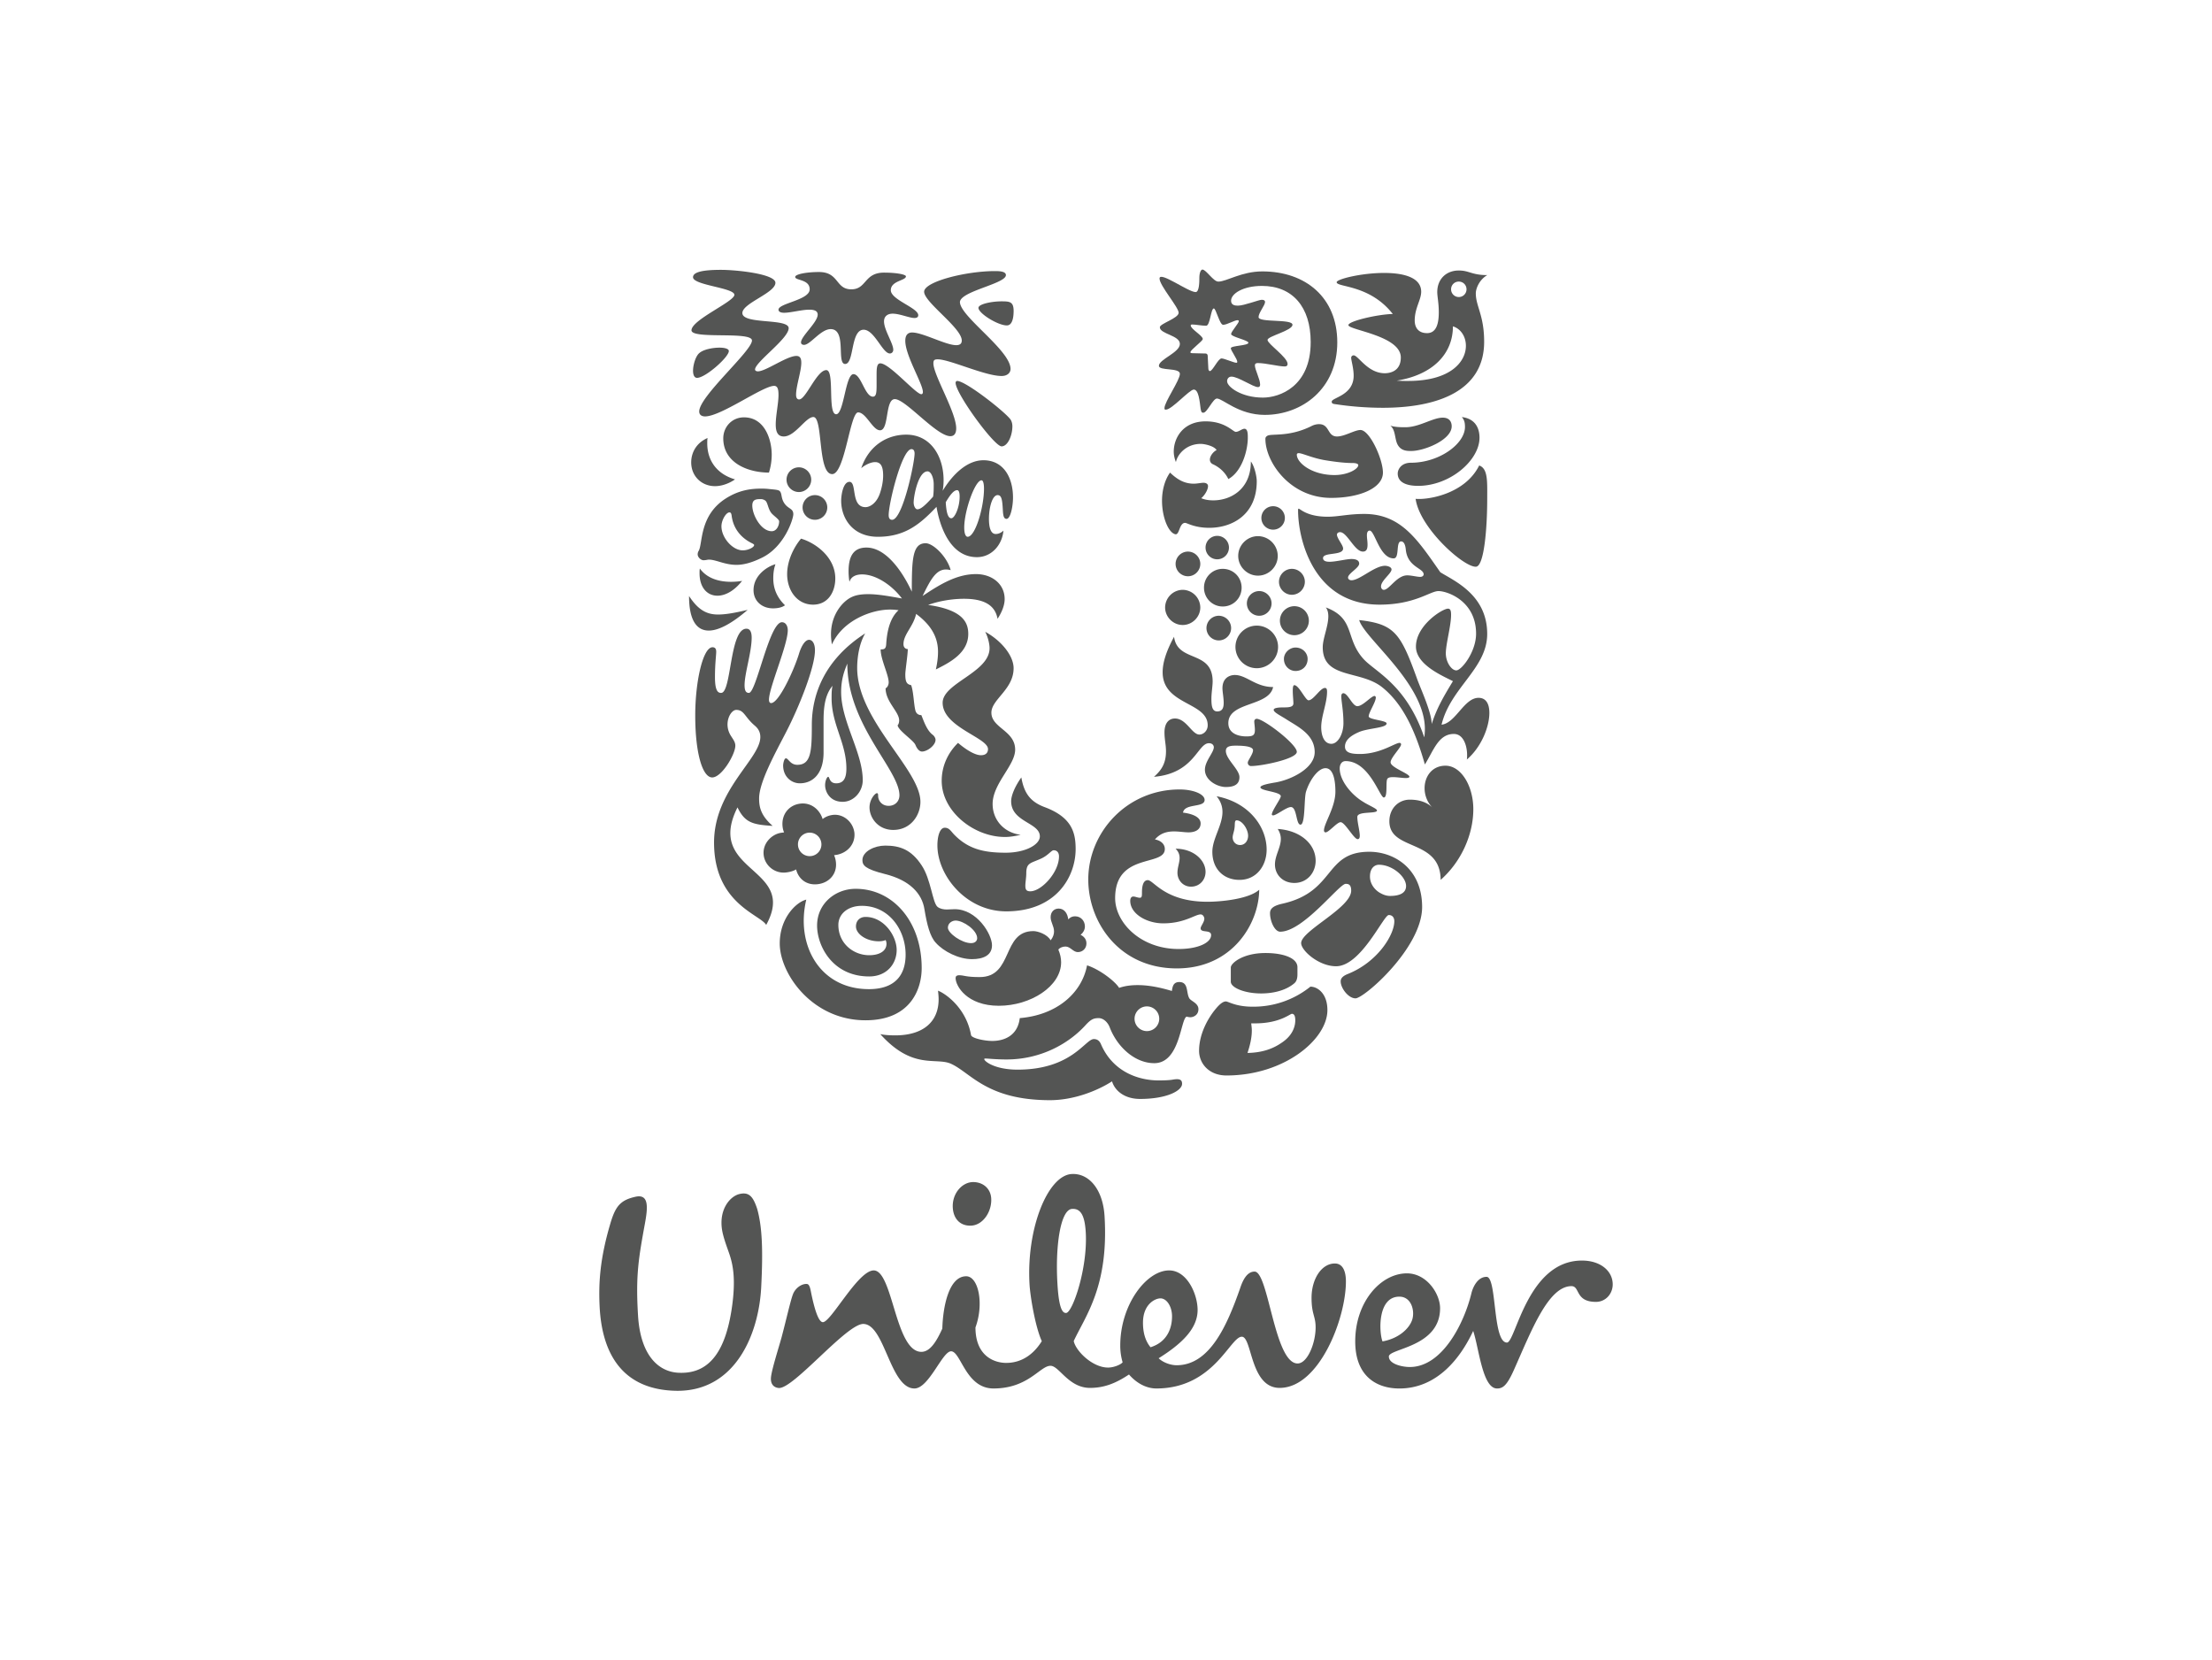
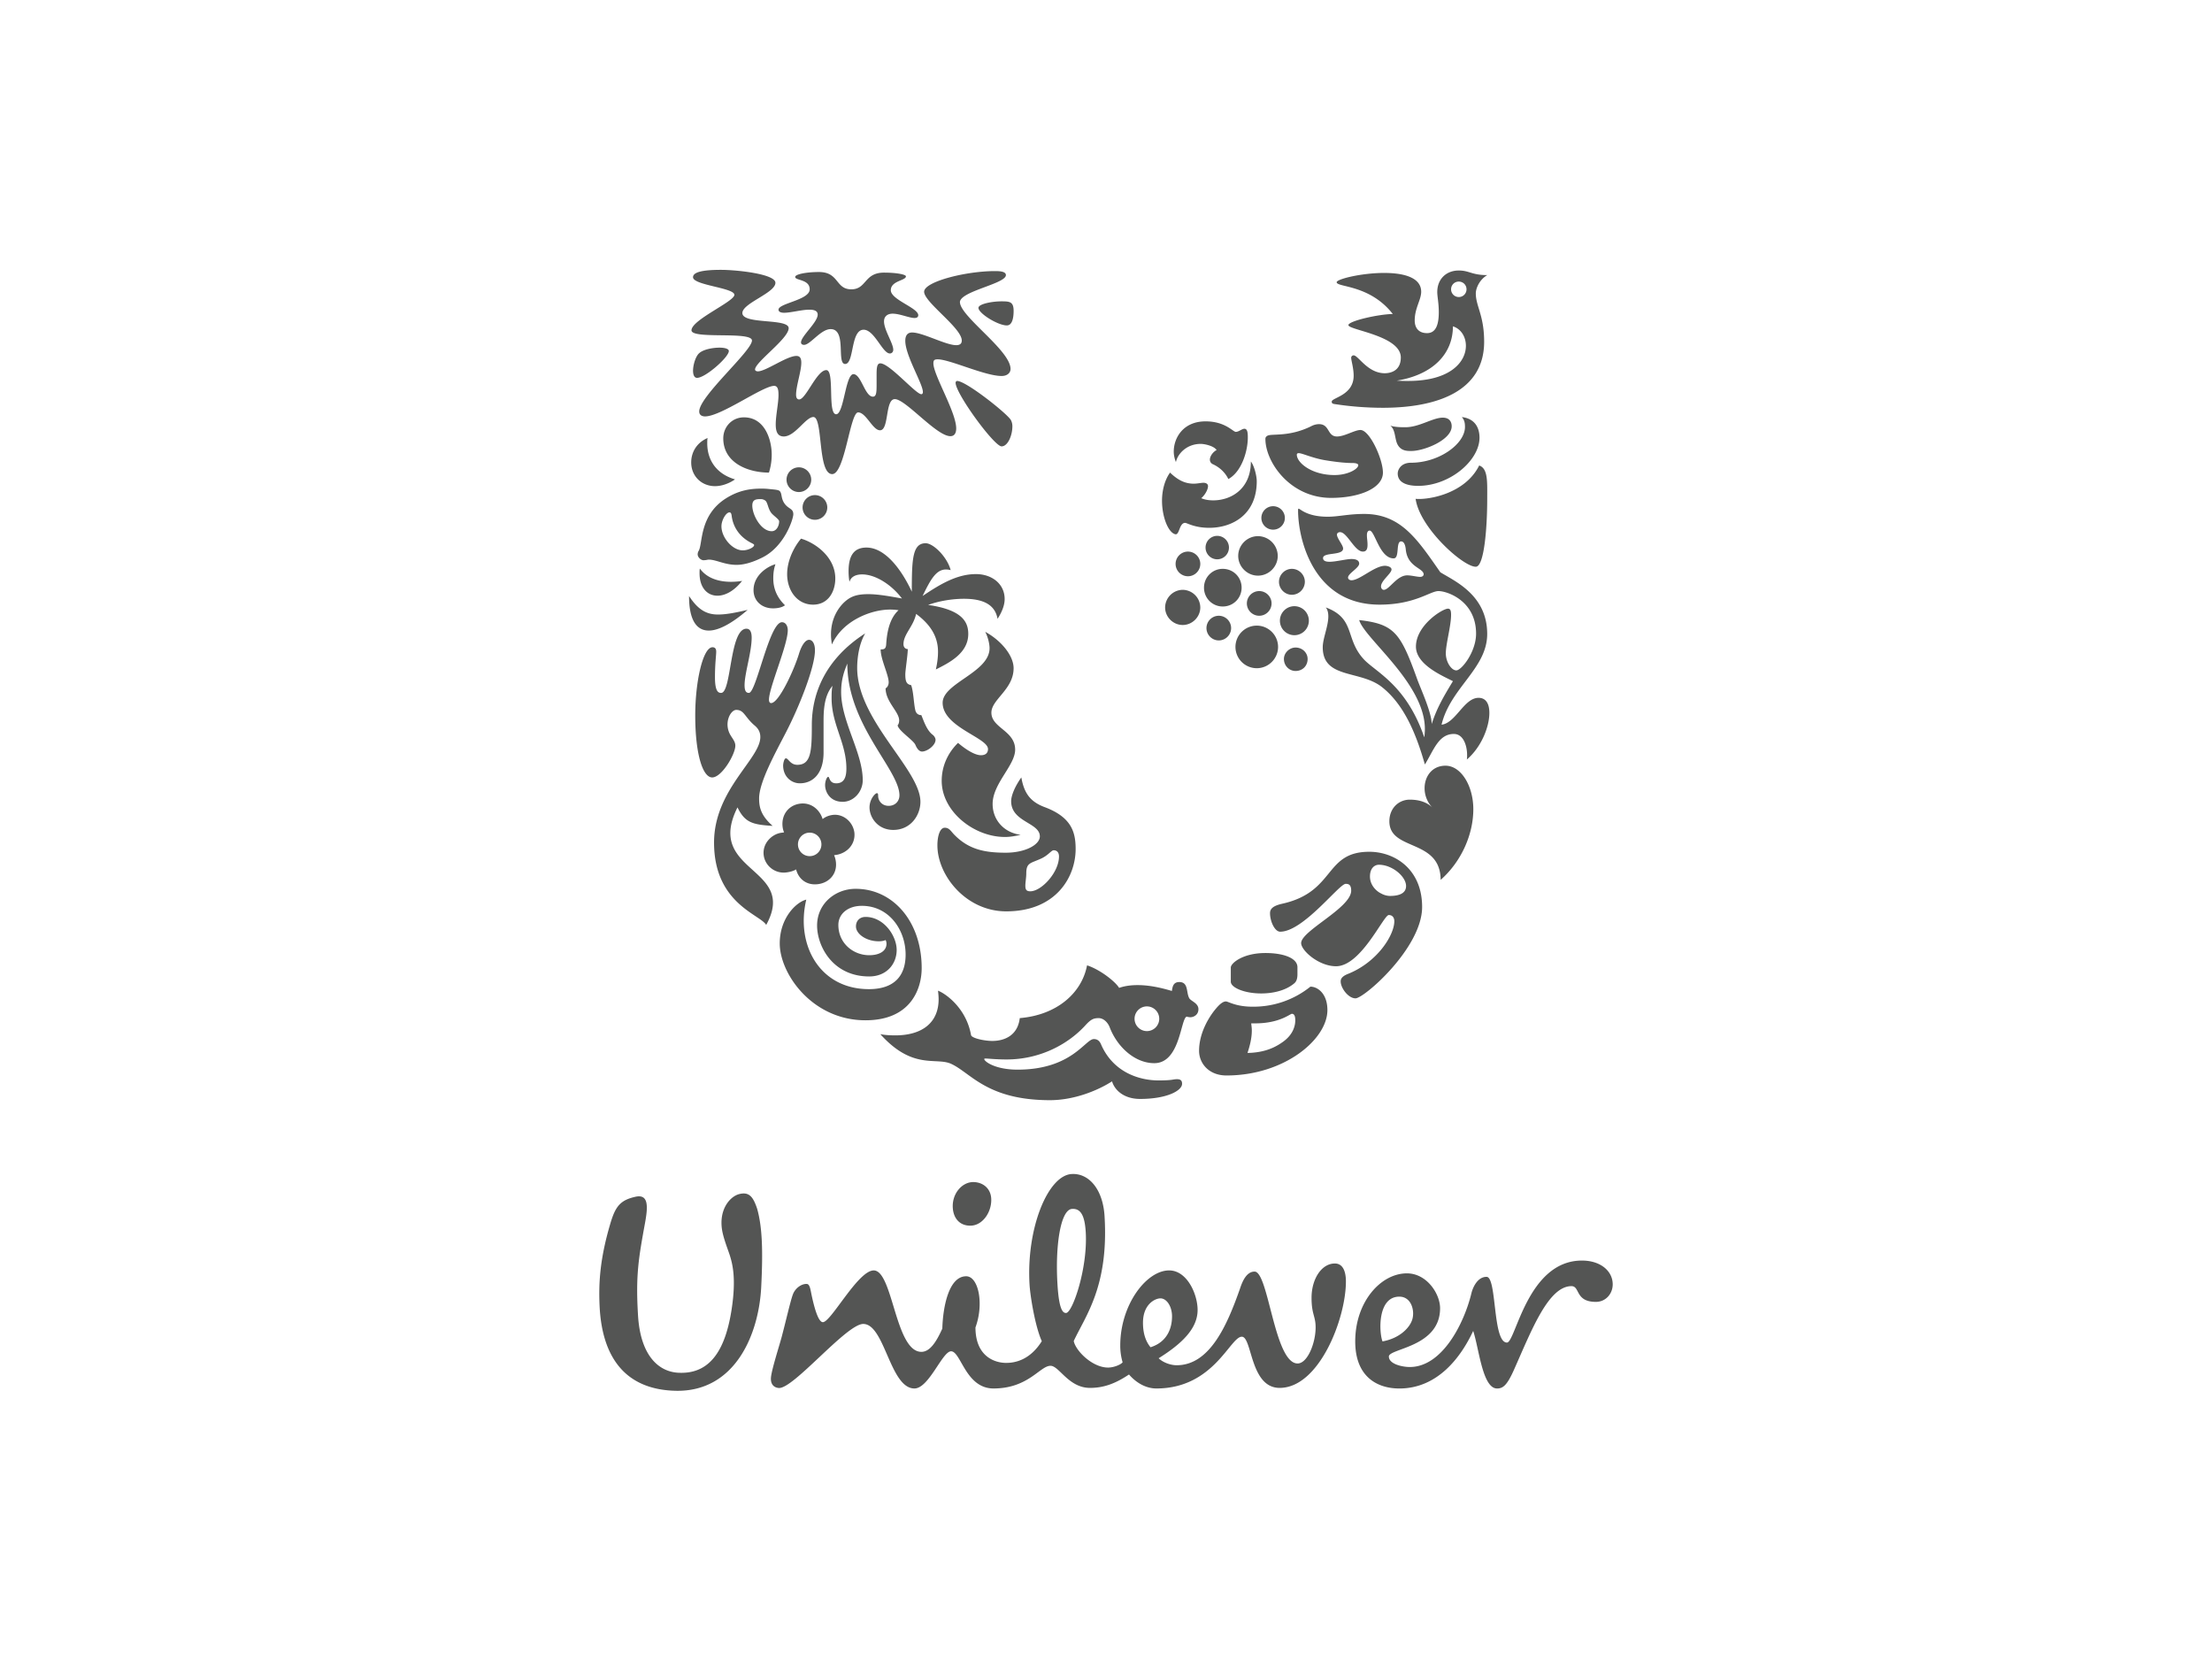
<svg xmlns="http://www.w3.org/2000/svg" width="284.107" height="213.241" fill="#545554">
  <path d="M93.736 161.226c-.214-.68-.835-2.204-1.005-3.332-.374-2.496.932-4.139 2.129-4.514 1.344-.376 1.869.3 2.39 1.869.673 2.39.748 5.521.521 10.005-.295 6.123-3.358 13.52-10.974 13.366-6.575-.144-9.483-4.401-9.786-10.899-.144-3.063.076-6.123 1.344-10.453.673-2.318 1.273-3.146 3.36-3.588 1.642-.3 1.493 1.416 1.122 3.438-.817 4.479-1.198 6.642-.896 11.722.293 5.379 2.764 7.47 5.452 7.47 4.033.078 5.824-3.283 6.575-8.142.593-3.884.145-5.751-.232-6.942zm85.993 5.303c1.571 0 2.021 1.856 1.646 2.983-.374 1.118-1.718 2.392-3.807 2.764-.45-1.122-.674-5.747 2.161-5.747zm-29.194 2.533c0-1.266-.677-2.313-1.491-2.313-.68 0-2.241.745-2.241 3.135 0 1.873.665 2.762.969 3.143 2.161-.676 2.763-2.472 2.763-3.965zm-23.231-15.234c-.105-1.197-1.045-2.014-2.315-2.014-1.416 0-2.751 1.486-2.61 3.354.091 1.233.817 2.245 2.244 2.245 1.636.003 2.83-1.864 2.681-3.585zm12.146 4.387c-.131-2.09-.637-3.032-1.758-2.954-1.487.09-2.175 4.77-1.871 9.688.194 3.21.672 3.704 1.116 3.674.824-.052 2.798-5.785 2.513-10.408zm49.541 7.861c-.926 3.84-3.731 9.489-7.919 9.489-.97 0-2.688-.377-2.688-1.347 0-1.047 6.579-1.192 6.579-6.2 0-1.864-1.718-4.481-4.259-4.481-3.361 0-6.64 3.664-6.64 8.74 0 4.552 2.829 6.047 5.667 6.047 4.932 0 7.918-4.035 9.484-7.394.752 2.242 1.192 7.394 3.065 7.394.745 0 1.271-.375 2.167-2.388 2.235-5.006 4.404-10.757 7.393-10.757 1.116 0 .448 2.021 3.136 2.021 1.268 0 2.159-1.047 2.159-2.247 0-1.719-1.565-3.059-3.953-3.059-7.021 0-8.511 10.531-9.632 10.531-1.868 0-1.271-8.44-2.617-8.44-1.196-.001-1.782 1.424-1.942 2.091zm-59.744 8.961c1.119 0 3.045-.362 4.561-2.79-.867-1.925-1.485-5.812-1.571-7.228-.445-7.239 2.344-14.051 5.397-14.238 2.237-.136 4.029 1.982 4.234 5.416.551 9.021-2.454 12.787-3.959 16.035.255 1.261 2.393 3.405 4.408 3.405.744 0 1.645-.376 1.871-.678a7.4 7.4 0 0 1-.303-2.165c0-5.228 3.361-9.635 6.274-9.635 2.315 0 3.66 3.062 3.66 5.082 0 2.386-2.019 4.332-5.004 6.199.524.519 1.491.897 2.316.897 4.261 0 6.489-5.155 8.141-9.863.298-.898.823-2.165 1.867-2.165 1.792 0 2.542 11.801 5.522 11.801 1.272 0 2.316-2.616 2.316-4.628 0-1.494-.523-1.645-.523-3.811 0-2.389 1.271-4.401 2.993-4.401 1.044 0 1.421 1.039 1.421 2.306 0 4.781-3.439 13.671-8.512 13.671-3.814 0-3.518-6.573-4.859-6.573-1.501 0-3.593 6.647-10.979 6.647-1.201 0-2.468-.597-3.511-1.795-1.79 1.198-3.288 1.721-5.006 1.721-2.761 0-3.959-2.839-5.076-2.839-1.346 0-2.836 2.913-7.321 2.913-3.584 0-4.183-4.775-5.449-4.775-1.123 0-2.84 4.775-4.705 4.775-3.143 0-3.808-8.287-6.576-8.287-2.165 0-9.008 8.416-10.865 8.225-.746-.078-1.062-.637-.983-1.383.105-1.034.995-3.801 1.355-5.108.604-2.271 1.158-4.761 1.468-5.554.308-.802 1.137-1.373 1.803-1.312.335.03.436.657.539 1.175.378 1.846.904 3.729 1.498 3.729 1.049 0 4.514-6.646 6.53-6.646 2.468 0 2.763 10.457 6.122 10.457 1.123 0 1.947-1.342 2.691-2.989.076-2.768.822-6.717 3.063-6.717 1.57 0 2.317 3.505 1.193 6.572-.001 3.657 2.387 4.554 3.959 4.554m52.019-117.118c-.554 0-1.347 0-1.784-.87-.358-.714-.238-1.865-.911-2.38.673.199 1.387.199 1.94.199 1.787 0 3.494-1.229 4.803-1.229.862 0 1.14.555 1.14 1.108.001 1.747-3.521 3.172-5.188 3.172zm.872 4.479c4.117 0 7.889-3.29 7.889-6.18 0-1.349-.638-2.458-2.262-2.656.277.356.396.633.396 1.267 0 2.182-3.322 4.599-6.933 4.599-1.309 0-1.705.91-1.705 1.385-.001 1.11 1.071 1.585 2.615 1.585zm-.317 1.665c.518 3.763 6.221 8.837 7.766 8.717 1.033-.087 1.43-4.914 1.43-8.717 0-2.181.119-3.885-1.032-4.282-1.826 3.688-6.615 4.44-8.164 4.282M92.622 88.989c1.346 0 1.067-8.244 3.248-8.244.516 0 .674.515.674 1.149 0 1.862-.912 4.599-.912 6.102 0 .754.199.993.557.993.951 0 2.615-9.075 4.239-9.075.515 0 .753.515.753 1.03 0 1.902-2.415 7.371-2.415 8.916 0 .238.077.437.277.437.989 0 2.97-4.28 3.604-6.419.357-1.111.834-1.706 1.27-1.706.396 0 .754.437.754 1.35 0 2.139-1.982 7.171-3.728 10.542-1.345 2.615-3.445 6.378-3.445 8.478 0 1.072.195 2.18 1.74 3.527-2.535-.158-3.564-.395-4.515-2.376-4.241 8.441 7.806 7.609 3.685 15.097-.754-1.345-6.697-2.733-6.697-10.579 0-6.777 5.943-10.739 5.943-13.552 0-.555-.196-1.03-.711-1.465-1.311-1.113-1.351-2.021-2.38-2.021-.751 0-1.666 1.742-.714 3.287.318.515.595.832.595 1.307 0 1.108-1.744 4.079-2.972 4.079s-2.178-3.046-2.178-7.962c0-4.362.989-8.758 2.218-8.758.356 0 .476.237.476.556 0 .516-.159 1.544-.159 3.289-.001 1.859.436 2.018.793 2.018m10.104 11.61c1.666 0 3.051-1.23 3.051-3.96v-4.044c0-1.546.119-3.289 1.15-4.518-.119.516-.119 1.071-.119 1.586 0 3.408 1.9 5.748 1.9 9.036 0 1.227-.356 1.902-1.306 1.902-.912 0-.832-.833-1.031-.833-.158 0-.396.514-.396 1.069 0 .832.594 2.139 2.258 2.139 1.428 0 2.575-1.307 2.575-2.772 0-3.564-2.774-7.53-2.774-11.333 0-1.665.436-2.773.793-3.647 0 7.887 6.695 13.633 6.695 16.92 0 .754-.554 1.35-1.386 1.35-.911 0-1.349-.716-1.349-1.271 0-.276-.04-.354-.158-.354-.235 0-.95.792-.95 1.825 0 1.306 1.068 2.893 3.051 2.893 2.257 0 3.487-1.905 3.487-3.609 0-4.157-8.123-10.461-8.123-17.196 0-1.15.195-3.013 1.03-4.438-5.231 3.368-6.855 7.847-6.855 11.77 0 3.408-.118 5.11-1.862 5.11-.912 0-1.15-.83-1.468-.83-.237 0-.356.712-.356.91.002 1.462 1.073 2.295 2.143 2.295" />
  <path d="M162.763 55.979c.503-.338 2.737.196 5.626-1.231.355-.193.713-.274 1.028-.274 1.391 0 1.034 1.583 2.303 1.583.989 0 2.261-.832 3.015-.832 1.181 0 2.886 3.725 2.886 5.469 0 2.021-3.045 3.25-6.653 3.25-5.268 0-8.441-4.597-8.441-7.57-.001-.237.119-.317.236-.395zm8.64 5.032c1.744 0 3.053-.792 3.053-1.269 0-.156-.236-.276-.754-.276s-1.546-.038-3.49-.357c-1.668-.276-2.936-.91-3.412-.91-.158 0-.237.078-.237.197 0 1.031 1.904 2.615 4.84 2.615m-67.845 54.528c-1.307.318-3.408 2.375-3.408 5.628 0 3.881 4.161 9.868 11.017 9.868 5.785 0 7.213-4.002 7.213-6.7 0-5.982-3.684-10.184-8.479-10.184-2.616 0-4.955 1.902-4.955 4.715 0 2.618 1.981 6.54 6.696 6.54 2.219 0 3.525-1.586 3.525-3.405 0-1.786-1.623-4.24-4.002-4.24-.713 0-1.227.471-1.227 1.228 0 .948 1.305 1.902 2.932 1.902.395 0 .713-.08.872-.16.078.124.118.318.118.478 0 .912-.872 1.468-2.219 1.468-2.021 0-3.963-1.506-3.963-3.888 0-1.424 1.229-2.453 3.013-2.453 3.525 0 5.625 3.129 5.625 6.262 0 2.812-1.543 4.438-4.714 4.438-6.341-.002-9.429-5.71-8.044-11.497m45.235 23.22c1.902 0 1.802-.158 2.397-.158s.634.357.634.594c0 .874-1.942 1.942-5.392 1.942-2.02 0-3.249-1.07-3.604-2.26-1.98 1.27-4.991 2.419-7.965 2.419-8.122 0-10.183-3.529-12.721-4.676-1.942-.872-4.914.832-9.075-3.805.556.12 1.31.158 1.902.158 3.645 0 5.586-1.779 5.586-4.635 0-.359-.039-.751-.078-1.106 1.11.436 3.647 2.335 4.242 5.703.078.397 1.702.753 2.732.753 1.428 0 3.25-.596 3.527-2.932 4.756-.396 7.967-3.207 8.642-6.778 1.701.555 3.644 2.101 4.119 2.895.674-.235 1.466-.356 2.377-.356 1.268 0 2.696.239 4.398.754.079-.515.159-1.148.952-1.148 1.188 0 .872 1.307 1.268 2.056.198.397 1.191.635 1.191 1.429 0 .755-.638 1.035-1.033 1.035-.159 0-.357-.041-.478-.08-.791.277-.831 5.98-4.159 5.98-2.455 0-4.716-2.021-5.707-4.555-.277-.753-.871-1.23-1.427-1.23-.633 0-.99.12-1.74.952-2.142 2.336-5.708 4.357-10.106 4.357-1.349 0-2.418-.122-2.696-.122-.16 0-.16.04-.16.079 0 .277 1.347 1.35 4.28 1.35 6.976 0 8.68-3.925 9.789-3.925.16 0 .632 0 .91.637 1.628 3.8 5.176 4.673 7.395 4.673zm-3.072-7.92a1.59 1.59 0 0 0 1.587 1.586 1.59 1.59 0 0 0 1.584-1.586 1.59 1.59 0 0 0-1.584-1.588c-.873 0-1.587.714-1.587 1.588m31.384-19.779c-.555 0-1.149.437-1.149 1.509 0 1.184.913 1.94 1.426 2.176.28.162.716.32 1.148.32 1.15 0 2.064-.32 2.064-1.271 0-1.225-1.786-2.734-3.489-2.734zm-4.274 2.455c-.833 0-5.436 6.143-8.402 6.143-.713 0-1.308-1.347-1.308-2.374 0-.555.354-.953 1.627-1.231 6.814-1.546 5.308-6.659 11.127-6.659 3.209 0 6.781 2.183 6.781 7.094 0 5.233-7.445 11.73-8.557 11.73-.912 0-1.903-1.306-1.903-2.179 0-.276.12-.634.913-.949 3.8-1.509 5.976-4.996 5.976-6.781 0-.397-.196-.79-.712-.79-.673 0-3.558 6.577-6.771 6.577-2.224 0-4.484-2.017-4.484-2.972 0-1.586 6.427-4.517 6.427-6.738-.001-.833-.398-.871-.714-.871M94.404 61.566s-1.148.87-2.576.87c-1.701 0-3.05-1.267-3.05-3.05 0-1.23.635-2.498 2.1-3.132-.039.237-.039.436-.039.675-.001 2.259 1.266 3.963 3.565 4.637zm8.481 7.611c-.873 1.028-1.785 2.772-1.785 4.554 0 2.14 1.31 3.924 3.331 3.924 1.941 0 2.854-1.664 2.854-3.368-.001-2.655-2.419-4.519-4.4-5.11zM89.73 70.76c-.077.122-.122.279-.122.438 0 .357.397.752.752.752.318 0 .517-.078.675-.078.95 0 2.021.672 3.565.672.91 0 1.982-.278 3.328-.949 2.854-1.429 3.964-4.955 3.964-5.549 0-.753-.604-.655-1.11-1.35s-.312-1.302-.635-1.624c-.182-.187-.75-.199-1.467-.279a9.13 9.13 0 0 0-.871-.04c-1.307 0-2.857.161-4.596 1.27-3.436 2.194-2.93 5.825-3.483 6.737zm9.31-4.914c.275.374 1.033.833 1.033 1.111 0 .553-.319 1.266-.953 1.266-1.387 0-2.495-2.1-2.495-3.29 0-.751.437-.832 1.029-.832a.96.96 0 0 1 .595.16c.355.199.355.99.791 1.585zm-3.646 4.836c-1.307 0-2.732-1.624-2.732-3.092 0-.792.594-1.784 1.028-1.784.159 0 .238.119.278.397.236 1.941 1.506 3.052 2.694 3.605.12.079.199.119.199.197 0 .28-.754.677-1.467.677zm3.371-9.988c.196-.635.354-1.425.354-2.299 0-1.901-.873-4.794-3.567-4.794-1.543 0-2.655 1.227-2.655 2.695-.001 3.131 3.13 4.398 5.868 4.398zM88.5 76.546c0 3.011.913 4.438 2.536 4.438 1.269 0 2.973-.912 4.991-2.657-1.543.357-2.735.596-3.804.596-1.425 0-2.534-.555-3.723-2.377zm1.389-3.528c-.04.2-.04.397-.04.595 0 1.862.989 2.893 2.298 2.893.986 0 2.139-.594 3.167-1.903-.434.079-.95.119-1.427.119-1.464-.001-3.049-.395-3.998-1.704zm9.707-.554c-.913.237-2.813 1.347-2.813 3.328 0 1.426 1.108 2.339 2.495 2.339.715 0 1.229-.16 1.546-.397-1.107-1.069-1.505-2.258-1.505-3.447-.001-.834.117-1.348.277-1.823zm1.426-10.858a1.59 1.59 0 0 0 1.584 1.586c.871 0 1.586-.714 1.586-1.586s-.715-1.588-1.586-1.588a1.59 1.59 0 0 0-1.584 1.588zm2.061 3.566a1.59 1.59 0 0 0 1.587 1.586 1.59 1.59 0 0 0 1.585-1.586 1.59 1.59 0 0 0-1.585-1.585 1.59 1.59 0 0 0-1.587 1.585" />
  <path d="M164.906 84.629c0-.792.714-1.466 1.496-1.466.874 0 1.548.674 1.548 1.466 0 .911-.675 1.545-1.548 1.545-.782 0-1.496-.634-1.496-1.545zm-13.914-12.205a1.59 1.59 0 0 0 1.583 1.585c.877 0 1.59-.715 1.59-1.585s-.714-1.584-1.59-1.584a1.59 1.59 0 0 0-1.583 1.584zm-1.346 5.587c0 1.229 1.028 2.257 2.259 2.257s2.26-1.028 2.26-2.257a2.29 2.29 0 0 0-2.26-2.26 2.29 2.29 0 0 0-2.259 2.26zm4.995-2.536a2.4 2.4 0 0 0 2.41 2.417c1.348 0 2.421-1.069 2.421-2.417s-1.073-2.418-2.421-2.418a2.4 2.4 0 0 0-2.41 2.418zm.199-5.152c0 .834.676 1.509 1.499 1.509a1.51 1.51 0 0 0 1.507-1.509c0-.83-.677-1.503-1.507-1.503-.823 0-1.499.673-1.499 1.503zm7.17-3.803c0 .831.675 1.505 1.508 1.505s1.509-.674 1.509-1.505a1.51 1.51 0 0 0-1.509-1.508 1.51 1.51 0 0 0-1.508 1.508zm-2.975 4.876c0 1.385 1.15 2.534 2.539 2.534s2.539-1.149 2.539-2.534a2.56 2.56 0 0 0-2.539-2.538c-1.39 0-2.539 1.148-2.539 2.538zm-4.078 9.271a1.59 1.59 0 0 0 1.579 1.583 1.59 1.59 0 0 0 1.588-1.583 1.59 1.59 0 0 0-1.588-1.585 1.59 1.59 0 0 0-1.579 1.585zm5.189-3.171a1.59 1.59 0 0 0 1.588 1.586 1.59 1.59 0 0 0 1.585-1.586 1.59 1.59 0 0 0-1.585-1.584 1.59 1.59 0 0 0-1.588 1.584zm-1.466 5.587a2.74 2.74 0 0 0 2.736 2.735c1.506 0 2.738-1.229 2.738-2.735s-1.232-2.734-2.738-2.734a2.74 2.74 0 0 0-2.736 2.734zm5.71-3.37a1.86 1.86 0 0 0 1.856 1.865 1.862 1.862 0 1 0 0-3.725 1.86 1.86 0 0 0-1.856 1.86zm-.119-4.992c0 .912.756 1.667 1.656 1.667a1.68 1.68 0 0 0 1.667-1.667c0-.91-.754-1.664-1.667-1.664-.901 0-1.656.754-1.656 1.664m4.037 51.994a11.66 11.66 0 0 1-7.447 2.574c-2.143 0-3.094-.674-3.41-.674-.397 0-.834.396-1.27.913-.942 1.109-2.173 3.171-2.173 5.428 0 1.584 1.23 3.167 3.52 3.167 7.419 0 12.963-4.634 12.963-8.397-.001-2.138-1.27-3.011-2.183-3.011zm-2.062-.435c.321-.274.396-.713.396-1.151v-.911c0-1.149-1.735-1.821-4.115-1.821-2.897 0-4.444 1.306-4.444 1.86v1.823c0 .755 1.747 1.508 3.89 1.508 1.703 0 3.25-.436 4.273-1.308zm-.319 3.923c.2 0 .437.117.437.832 0 .87-.395 2.02-1.815 2.928-.991.677-2.341 1.232-4.322 1.268.316-.947.556-1.94.556-2.887 0-.318-.04-.557-.079-.913h.516c3.131.002 4.48-1.228 4.707-1.228" />
-   <path d="M150.794 81.779c.436 3.365 4.957 1.661 4.957 5.742 0 .596-.158 1.469-.158 2.22 0 .872.078 1.626.746 1.626s.831-.475.831-1.11-.159-1.427-.159-1.863c0-1.387.993-1.704 1.59-1.704 1.506 0 2.655 1.546 4.917 1.546-.517 2.536-5.751 1.862-5.751 4.637 0 1.389 1.389 1.703 2.301 1.703.831 0 1.11-.119 1.11-.831 0-.397-.08-.833-.08-1.111 0-.158.12-.317.318-.317.875 0 5.146 3.25 5.146 4.243 0 .91-4.513 1.82-5.821 1.82a.42.42 0 0 1-.477-.435c0-.277.675-1.11.675-1.584 0-.357-.595-.596-2.182-.596-.754 0-1.31.081-1.31.675 0 1.067 1.745 2.376 1.745 3.366 0 .793-.477 1.27-1.745 1.27-1.07 0-2.689-.833-2.689-2.219 0-1.11 1.144-2.217 1.144-2.892 0-.199-.152-.515-.627-.515-1.47 0-1.865 3.88-7.059 4.317.831-.752 1.543-1.585 1.543-3.286 0-.833-.195-1.508-.195-2.418 0-1.19.554-1.786 1.345-1.786 1.467 0 2.18 2.061 3.135 2.061.518 0 1.071-.473 1.071-1.188 0-3.012-5.787-2.577-5.787-6.817.001-1.149.396-2.577 1.466-4.554zm18.902 11.609c0 .989.318 2.139 1.31 2.139.832 0 1.545-1.265 1.545-2.654 0-1.585-.276-2.815-.276-3.449 0-.276.119-.395.276-.395.595.04 1.15 1.664 1.787 1.664.713 0 1.777-1.309 2.212-1.309.119 0 .158.16.158.198 0 .596-.912 1.905-.912 2.419 0 .435 2.3.515 2.3.911 0 .596-2.411.596-3.561 1.111-1.108.474-1.787 1.069-1.787 1.862s.794.951 1.905.951c2.647 0 4.512-1.426 5.104-1.426.119 0 .198.078.198.198 0 .397-1.348 1.704-1.348 2.298 0 .672 2.459 1.463 2.42 1.861-.039.119-.198.158-.477.158-.438 0-1.11-.118-1.627-.118-.317 0-.595.039-.715.197-.275.318.079 2.418-.473 2.418-.517 0-1.865-4.675-4.909-4.675-.438 0-.754.357-.754.952 0 1.584 1.547 3.407 3.015 4.279.664.438 1.776.872 1.776 1.111 0 .474-2.529.041-2.529.832 0 .714.315 1.785.315 2.417 0 .198-.04.434-.276.434-.476 0-1.628-2.177-2.183-2.177-.475 0-1.507 1.307-1.942 1.307-.119 0-.198-.12-.198-.237 0-.913 1.469-2.972 1.469-4.994 0-.952-.119-3.013-1.271-3.013-.951 0-2.023 1.505-2.5 3.013-.275.871-.077 4.24-.713 4.24-.595 0-.437-2.259-1.23-2.259-.585 0-1.854 1.069-2.292 1.069-.078 0-.159-.04-.159-.119 0-.474 1.151-2.021 1.151-2.338 0-.593-2.617-.671-2.617-1.149 0-.276 1.03-.475 1.981-.634 2.016-.357 4.989-1.823 4.989-3.883 0-2.297-2.221-3.29-3.681-4.241-.754-.477-1.585-.87-1.585-1.188s.95-.317 1.348-.317c.594 0 1.183-.041 1.183-.515 0-.358-.081-1.07-.081-1.626 0-.396.039-.714.2-.714.594 0 1.428 1.942 1.825 1.942.633 0 1.504-1.585 2.102-1.585.195 0 .277.12.277.476.005 1.466-.75 3.13-.75 4.558m-17.751 10.976c1.824.237 2.262.87 2.262 1.387 0 .873-.795 1.149-1.55 1.149-.553 0-1.188-.12-1.862-.12-.873 0-1.743.199-2.457 1.032.515.078 1.269.437 1.269 1.23 0 2.298-6.379.394-6.379 6.301 0 3.129 3.249 6.538 8.162 6.538 2.539 0 4.164-.832 4.164-1.784 0-.752-1.346-.238-1.346-.873 0-.278.475-.793.475-1.233 0-.192-.158-.551-.475-.551-.717 0-2.065 1.146-4.801 1.146-2.14 0-4.24-1.225-4.24-2.891 0-.356.159-.555.396-.555s.555.159.833.159c.237 0 .276-.159.276-.594s0-1.667.752-1.667 2.182 2.775 7.653 2.775c1.817 0 5.347-.354 6.656-1.546-.04 4.36-3.453 10.106-10.582 10.106-7.411 0-11.374-5.944-11.374-11.416 0-6.06 4.952-11.566 11.73-11.566 1.742 0 3.212.592 3.212 1.346.001 1.033-2.577.399-2.774 1.627zm12.166 2.101c.278.435.398.872.398 1.266 0 1.111-.755 2.141-.755 3.292 0 1.307.992 2.375 2.491 2.375 1.627 0 2.736-1.305 2.736-2.853.001-2.1-1.902-3.882-4.87-4.08zM150.992 109c.395.395.515.792.515 1.189 0 .593-.276 1.229-.276 1.902 0 .948.715 1.783 1.743 1.783 1.111 0 1.866-.875 1.866-1.9 0-1.506-1.551-2.974-3.848-2.974zm5.267-6.737c4.165.794 6.426 3.925 6.426 6.858 0 2.021-1.269 3.881-3.49 3.881-2.024 0-3.483-1.386-3.483-3.605 0-1.664 1.3-3.407 1.3-5.114-.001-.671-.198-1.346-.753-2.02zm2.062 5.271c0 .555.396.992.953.992.634 0 1.031-.555 1.031-1.19 0-.831-.754-1.98-1.469-1.98-.317 0-.197.477-.277.992-.039.393-.238.868-.238 1.186m-43.744-40.776c1.346 0 2.891-7.293 2.891-8.522 0-.316-.118-.555-.396-.555-1.229 0-2.932 6.937-2.932 8.482-.001.278.078.595.437.595zm9.707 2.18c.989 0 2.099-3.807 2.099-6.185 0-.516-.079-1.069-.319-1.069-.831 0-2.219 3.923-2.219 6.063.001.834.201 1.191.439 1.191zm-6.463-3.529c.436 0 .992-.478 2.024-1.624.079-.515.079-.992.079-1.585 0-.792-.318-1.664-.792-1.664-1.192 0-1.784 3.17-1.784 4.003.002.473.238.87.473.87zm5.432-1.624c0-.674-.159-.833-.318-.833-.396 0-.831.476-1.465 1.547.079 1.426.317 2.061.713 2.061.435 0 1.07-1.388 1.07-2.775zm3.051-4.677c2.616 0 3.804 2.26 3.804 4.796 0 1.108-.315 2.735-.831 2.735s-.434-.912-.515-1.745c-.079-1.068-.278-1.307-.636-1.307-.674 0-1.108 1.585-1.108 3.052 0 .91.159 1.942.87 1.942.396 0 .755-.199.992-.437-.158 1.821-1.508 3.41-3.408 3.41-3.487 0-4.795-4.084-5.19-6.462-2.101 2.219-4.04 3.846-7.53 3.846-3.247 0-4.714-2.378-4.714-4.638 0-.673.237-2.417 1.07-2.417.99 0 .118 3.249 2.061 3.249.476 0 1.346-.396 1.823-1.703.277-.794.436-1.624.436-2.339 0-1.072-.237-1.743-1.03-1.743-.675 0-1.509.513-1.785.792.953-2.853 3.25-4.318 5.784-4.318 3.134 0 4.796 2.773 4.796 5.864 0 .435-.04.911-.12 1.347 1.347-2.219 3.211-3.924 5.231-3.924" />
  <path d="M118.894 69.768c-1.704 0-1.782 2.064-1.782 6.223-1.27-2.735-3.368-5.667-5.826-5.667-1.663 0-2.296 1.111-2.296 3.051 0 .397.039.993.118 1.347.199-.672.833-.95 1.624-.95 1.705 0 3.766 1.307 5.113 3.092-1.545-.277-3.052-.556-4.318-.556-.794 0-1.507.081-2.102.357-1.147.514-2.693 2.219-2.693 4.795 0 .397.039.832.119 1.307 1.387-3.091 5.072-4.479 7.449-4.479a7.3 7.3 0 0 1 1.109.081c-1.229 1.108-1.505 3.05-1.586 4.358-.037.634-.277.676-.713.676 0 1.305 1.031 3.249 1.031 4.238 0 .356-.198.674-.396.753 0 1.744 1.742 3.014 1.742 4.122 0 .277-.079.516-.199.635.12.714 2.037 1.913 2.285 2.514.306.732.648.855.847.855.673 0 1.74-.794 1.74-1.507 0-.238-.198-.516-.354-.635-.754-.552-1.149-1.743-1.468-2.534-.277 0-.636-.117-.763-.585-.216-.82-.227-2.35-.544-3.262-.516-.118-.755-.317-.755-1.386 0-.515.319-2.537.319-3.25-.237 0-.554-.159-.554-.635 0-1.267 1.27-2.258 1.623-3.882 2.261 1.663 2.813 3.366 2.813 4.873 0 .792-.119 1.546-.277 2.26 1.665-.833 4.162-2.062 4.162-4.558 0-1.468-.676-3.091-5.153-3.726 1.387-.515 3.132-.792 4.597-.792 2.538 0 4.003.792 4.318 2.574.517-.791.912-1.703.912-2.534 0-1.945-1.625-3.21-3.686-3.21-2.418 0-4.557 1.265-6.856 2.813 1.034-2.139 1.743-3.407 3.014-3.407.197 0 .396.039.594.08-.474-1.743-2.256-3.449-3.208-3.449m66.766 28.571c1.985 0 3.57 2.577 3.57 5.59 0 3.209-1.508 6.698-4.194 9.073-.041-5.349-6.588-3.644-6.588-7.528 0-1.664 1.193-2.775 2.621-2.775 1.27 0 2.26.357 2.974 1.074-.714-.676-1.071-1.629-1.071-2.539 0-1.507.953-2.895 2.688-2.895m-35.382-37.645c1.032.991 1.941 1.425 3.051 1.425.439 0 .955-.117 1.234-.117.356 0 .593.157.593.434 0 .437-.396 1.151-.872 1.548.476.198.992.277 1.547.277 2.25 0 4.829-1.428 4.829-4.993.478.631.755 1.94.755 2.536 0 4.319-3.174 5.983-6.1 5.983-1.904 0-2.857-.635-3.097-.635-.752 0-.713 1.507-1.228 1.468-.912-.16-1.743-2.18-1.743-4.321.002-1.267.32-2.614 1.031-3.605zm5.981-2.893c-.316-.515-1.499-.792-2.052-.792-1.748 0-2.938 1.226-3.174 2.337-.159-.397-.278-.872-.278-1.347 0-1.745 1.19-3.884 4.087-3.884 2.528 0 3.521 1.348 3.878 1.348.396 0 .793-.397 1.11-.397.437 0 .437.673.437 1.151 0 1.583-.715 4.318-2.5 5.309-.316-.674-.951-1.428-1.975-1.902-.276-.119-.396-.355-.396-.594-.001-.437.395-.992.863-1.229m-33.523-8.638c0 1.387 4.954 8.164 5.906 8.164.792 0 1.387-1.388 1.387-2.579 0-.314-.081-.631-.237-.87-.713-.989-5.746-4.953-6.857-4.953-.119-.001-.199.118-.199.238zM93.61 45.081c0 .794-3.011 3.447-4.079 3.447-.396 0-.517-.474-.517-.911 0-.791.356-1.901.793-2.259.515-.475 1.703-.71 2.614-.71.555-.001 1.189.115 1.189.433zm36.182 2.298c0-2.379-6.428-6.696-6.5-8.559-.008-.17.086-.34.23-.491 1.101-1.162 5.675-2.009 5.675-2.999 0-.513-.953-.513-1.43-.513-3.685 0-9.073 1.347-9.073 2.653 0 1.35 4.834 4.639 4.834 6.263 0 .437-.276.596-.715.596-1.346 0-4.277-1.626-5.664-1.626-.635 0-.875.435-.875 1.07 0 1.903 2.26 5.507 2.26 6.575 0 .121-.04.279-.198.279-.715 0-4.079-3.961-5.27-3.961-.436 0-.477.593-.477 1.465v1.347c0 .91-.04 1.466-.472 1.466-1.035 0-1.509-2.891-2.499-2.891-1.031 0-1.229 5.149-2.219 5.149-1.15 0-.159-5.667-1.269-5.667-1.229 0-2.617 3.766-3.488 3.766-.316 0-.395-.318-.395-.595 0-1.147.671-3.01.671-4.118 0-.558-.158-.874-.631-.874-1.231 0-3.925 1.981-4.954 1.981-.159 0-.356-.08-.356-.239 0-.95 4.318-3.962 4.318-5.308 0-1.31-5.946-.438-5.946-1.945 0-1.267 4.243-2.575 4.243-3.883 0-1.149-5.033-1.663-6.975-1.663-2.339 0-3.605.275-3.605.949 0 1.031 5.31 1.349 5.31 2.259 0 .873-5.508 3.211-5.508 4.557 0 1.191 7.766.08 7.766 1.309 0 1.347-6.774 7.171-6.774 9.114 0 .436.317.635.751.635 2.062 0 7.409-3.922 8.876-3.922.517 0 .556.632.556 1.188 0 1.032-.355 2.615-.355 3.766 0 .91.237 1.543 1.029 1.543 1.469 0 2.813-2.496 3.806-2.496 1.268 0 .515 7.33 2.418 7.33 1.623 0 2.296-7.925 3.327-7.925s1.864 2.298 2.814 2.298c1.187 0 .632-4.002 1.902-4.002 1.386 0 5.349 4.757 7.133 4.757.554 0 .75-.438.75-.993 0-2.101-2.93-6.854-2.93-8.359 0-.396.117-.516.553-.516 1.545 0 6.065 2.139 8.204 2.139.718.003 1.152-.392 1.152-.909zm-4.121-7.845c0 .712 2.496 2.26 3.646 2.26.673 0 .871-.913.871-1.864 0-1.188-.514-1.228-1.544-1.228-1.309-.001-2.973.356-2.973.832zm-9.314-4.043c0-.238-1.188-.478-2.813-.478-2.576 0-2.219 2.144-4.199 2.144-2.062 0-1.549-2.222-4.163-2.222-1.586 0-3.049.278-3.049.634 0 .477 1.861.279 1.861 1.588 0 1.385-4.004 1.782-4.004 2.615 0 .277.316.396.712.396.874 0 2.258-.396 3.251-.396.555 0 1.071.117 1.071.632 0 .993-2.142 2.774-2.142 3.568 0 .239.196.317.396.317.793 0 2.141-2.021 3.408-2.021 2.101 0 .715 4.476 1.862 4.476 1.188 0 .673-4.398 2.377-4.398 1.39 0 2.418 3.051 3.369 3.051.239 0 .437-.197.437-.475 0-.831-1.188-2.538-1.188-3.646 0-.674.476-.992 1.109-.992.91 0 2.141.556 2.811.556.238 0 .476-.08.476-.356 0-.951-3.524-1.981-3.524-3.209s1.942-1.229 1.942-1.784m70.255 6.421c0 3.526-2.569 6.22-7.212 6.973a19.03 19.03 0 0 0 1.47.039c5.425 0 7.409-2.456 7.409-4.516 0-1.149-.633-2.178-1.667-2.496zm-6.693 4.002c0-2.814-6.732-3.528-6.732-4.16 0-.515 3.759-1.388 5.701-1.429-2.973-3.803-7.208-3.406-7.208-4.08 0-.397 3.172-1.191 6.101-1.191 2.456 0 4.755.556 4.755 2.417 0 1.032-.832 2.104-.832 3.687 0 .872.435 1.625 1.586 1.625 1.232 0 1.507-1.307 1.507-2.696 0-1.147-.197-2.019-.197-2.575 0-1.664 1.142-2.772 2.767-2.772 1.349 0 1.667.591 3.651.591-1.074.636-1.468 1.786-1.468 2.339 0 1.666 1.072 2.815 1.072 6.224 0 6.258-5.863 8.478-13.04 8.478a41.11 41.11 0 0 1-6.141-.474c-.314-.04-.395-.118-.395-.316 0-.517 2.816-.794 2.816-3.328 0-.993-.317-1.943-.317-2.3 0-.197.158-.316.317-.316.595 0 1.786 2.297 3.998 2.297.588-.001 2.059-.2 2.059-2.021zm6.457-8.757a.991.991 0 0 0 1.982 0c0-.556-.437-.993-.993-.993a.98.98 0 0 0-.989.993m-3.522 36.614c0-.832-2.104-.91-2.301-3.25-.042-.355-.16-.988-.597-.988-.714 0-.158 2.179-.952 2.179-1.821 0-2.415-3.568-3.09-3.568-.159 0-.349.12-.349.595 0 .438.08.714.08 1.227s-.121.875-.596.875c-1.07 0-2.022-2.498-2.936-2.498-.198 0-.396.12-.396.318 0 .476.791 1.346.791 1.783 0 .953-2.577.436-2.577 1.229 0 .357.356.475.833.475.834 0 2.144-.354 2.817-.354.396 0 .991.078.991.591 0 .556-1.43 1.268-1.43 1.785 0 .237.238.354.438.354 1.07 0 2.966-1.86 4.313-1.86.238 0 .832.118.832.475 0 .514-1.348 1.424-1.348 2.178 0 .198.122.436.358.436.709 0 1.661-1.861 3.011-1.861.516 0 1.27.198 1.668.198.321-.002.44-.2.44-.319zm1.03 19.22c.637-1.98 1.431-3.369 2.729-5.509-1.298-.671-4.751-2.101-4.751-4.438 0-2.735 3.409-4.874 4.116-4.874.317 0 .397.279.397.794 0 1.426-.675 3.723-.675 4.951 0 1.109.713 2.182 1.348 2.182.674 0 2.538-2.377 2.538-4.717 0-4.202-3.688-5.468-4.831-5.468-1.07 0-3.013 1.743-7.572 1.743-8.519 0-10.461-8.439-10.461-12.126 0-.158.038-.198.076-.198.198 0 1.034 1.032 3.729 1.032 1.389 0 2.658-.357 4.681-.357 4.747 0 6.851 3.29 9.786 7.489 1.774 1.108 6.021 2.894 6.021 7.925 0 4.438-4.721 6.896-5.863 11.652 1.815-.198 2.889-3.449 4.752-3.449.951 0 1.388.752 1.388 1.944 0 1.742-.993 4.359-2.896 5.983.037-.159.037-.358.037-.595 0-1.108-.434-2.693-1.705-2.693-1.975 0-2.607 2.14-3.717 3.919-1.151-4.039-2.699-7.687-5.473-9.907-2.805-2.258-7.646-1.031-7.646-5.151 0-1.111.716-2.694.716-3.963 0-.435-.081-.832-.319-1.148 3.808 1.427 2.458 3.961 4.802 6.578 1.458 1.666 5.502 3.25 7.84 10.106.039-.199.08-.712.08-1.068 0-5.866-7.765-11.614-8.438-13.992 4.51.515 5.303 1.626 7.444 7.57.439 1.228 1.867 4.28 1.867 5.785" />
-   <path d="M162.208 51.064c-2.776 0-4.6-1.386-4.6-2.1 0-.357.237-.594.556-.594.871 0 2.775 1.345 3.408 1.345.161 0 .278-.077.278-.315 0-.714-.674-1.901-.674-2.495 0-.161.119-.278.356-.278 1.069 0 2.657.437 3.49.437.279 0 .356-.159.356-.32 0-.87-2.578-2.574-2.578-3.09 0-.476 3.205-1.19 3.205-1.942 0-.792-4.357-.237-4.357-.991 0-.554.834-1.505.834-1.941 0-.199-.159-.277-.436-.277-.357 0-2.261.753-3.055.753-.396 0-.873-.078-.873-.635 0-.911 1.547-1.901 3.967-1.901 3.919 0 6.259 2.694 6.259 7.212.005 5.707-3.993 7.132-6.136 7.132zm-7.725-7.527c0-.437-1.55-1.268-1.55-1.743 0-.081.079-.119.198-.119.438 0 1.191.158 1.788.158.516 0 .596-2.219.984-2.219.277 0 .751 2.1 1.19 2.1.515 0 1.465-.594 1.862-.594.078 0 .159.039.159.12 0 .276-.992 1.346-.992 1.664 0 .356 2.222.792 2.222 1.111 0 .396-2.261.357-2.261.713 0 .274.833 1.385.833 1.742 0 .081-.041.121-.119.121-.319 0-1.547-.558-1.903-.558-.438 0-1.143 1.626-1.5 1.626-.118 0-.197-.159-.197-.357l-.079-1.584c0-.159-.078-.318-.277-.318-.477 0-1.389-.04-1.669-.04-.198 0-.277-.039-.277-.119 0-.318 1.588-1.427 1.588-1.704zm-1.154 6.496c.639 0 .756 1.548.878 2.458.077.476.158.515.356.515.477 0 1.229-1.822 1.737-1.822.752 0 2.775 2.1 6.146 2.1 4.793 0 9.314-3.369 9.314-9.311 0-5.747-4.049-9.116-9.632-9.116-2.655 0-4.602 1.308-5.632 1.308-.626.04-1.577-1.544-2.056-1.544-.196 0-.396.393-.396 1.069 0 .437 0 1.822-.477 1.822-.953 0-4.637-2.733-4.637-1.744 0 .913 2.454 3.688 2.454 4.4s-2.415 1.387-2.415 1.862c0 .873 2.575 1.031 2.575 2.141s-2.696 1.98-2.696 2.813c0 .674 2.696.198 2.696 1.03s-1.98 3.605-1.98 4.396c0 .198.038.198.195.198.757.001 3.015-2.575 3.57-2.575m-17.949 69.588c0 .357-.119.753-.436 1.147-.436-.79-1.664-1.187-2.22-1.186-4.082 0-2.538 5.905-6.896 5.905-1.822 0-1.983-.237-2.654-.237-.278 0-.438.119-.438.356 0 1.032 1.469 3.566 5.55 3.566s8.005-2.496 8.005-5.59c0-.516-.118-1.064-.357-1.622.158-.238.558-.397.912-.397.634 0 .991.717 1.585.717.635 0 1.111-.479 1.111-1.111 0-.518-.278-.873-.752-1.113.317-.236.555-.634.555-1.068 0-.677-.478-1.307-1.271-1.307-.357 0-.594.121-.871.391-.076-.709-.475-1.384-1.229-1.384-.595 0-1.031.435-1.031 1.11.001.633.437 1.151.437 1.823m-21.717-7.368c3.171.787 4.756 2.492 5.071 4.514.317 1.94.714 3.528 1.466 4.319.991 1.113 2.934 2.099 4.639 2.099 1.426 0 2.574-.472 2.574-1.781 0-1.428-1.941-4.636-4.795-4.636l-1.03.04c-.357 0-.874-.078-1.189-.357-.632-.557-.831-3.529-2.02-5.311-1.308-1.983-2.733-2.539-4.676-2.539-1.385 0-2.934.751-2.934 1.863.001.678.358 1.152 2.894 1.789zm11.057 8.875c-1.19 0-2.973-1.272-2.973-1.986 0-.596.556-.913.988-.913.993 0 2.773 1.231 2.773 2.262.002.277-.195.637-.788.637" />
  <path d="M121.072 90.256c0-2.536 6.026-3.884 6.026-7.015 0-.515-.199-1.425-.557-2.099 2.1 1.149 3.645 3.091 3.645 4.675 0 2.734-2.852 4.003-2.852 5.708 0 1.981 3.051 2.299 3.051 4.755 0 2.02-2.894 4.358-2.894 6.975 0 2.021 1.428 3.683 3.604 3.961-.713.159-1.344.277-2.02.277-4.003 0-8.124-3.287-8.124-7.211 0-1.943.833-3.643 2.099-4.873 1.112.952 2.221 1.584 2.935 1.584.632 0 .912-.315.912-.791.002-1.467-5.825-2.814-5.825-5.946zm12.642 20.014c-1.358.621-1.9.515-1.9 1.902 0 .515-.119 1.184-.119 1.543 0 .475.078.754.634.754 1.426 0 3.687-2.418 3.687-4.479 0-.558-.319-.791-.677-.791-.318.001-.672.634-1.625 1.071zm-.157-2.855c0-1.782-3.686-1.822-3.686-4.518 0-.675.435-1.822 1.308-3.053.358 2.062 1.186 3.132 2.974 3.807 3.524 1.306 4.001 3.287 4.001 5.39 0 3.566-2.496 8.004-8.916 8.004-5.153 0-8.839-4.599-8.839-8.482 0-1.071.278-2.257.951-2.257.596 0 .793.474 1.269.948 1.784 1.787 3.727 2.259 6.539 2.259 2.536.003 4.399-1.028 4.399-2.098m-28.065.857c.098.83-.493 1.576-1.321 1.672s-1.577-.496-1.672-1.322a1.51 1.51 0 0 1 1.322-1.676 1.51 1.51 0 0 1 1.671 1.326zm-7.404 1.561c.168 1.352 1.43 2.378 2.854 2.219.515-.057.992-.196 1.31-.395.317 1.267 1.382 2.082 2.819 1.893 1.459-.189 2.452-1.339 2.295-2.806a2.92 2.92 0 0 0-.238-.912l.338-.047c1.432-.272 2.396-1.42 2.276-2.806-.157-1.427-1.438-2.485-2.771-2.321-.516.063-.993.261-1.312.538-.358-1.188-1.476-2.219-3-1.968-1.379.229-2.289 1.399-2.151 2.881.022.241.078.515.199.792l-.395.057c-1.157.171-2.412 1.335-2.224 2.875" />
</svg>